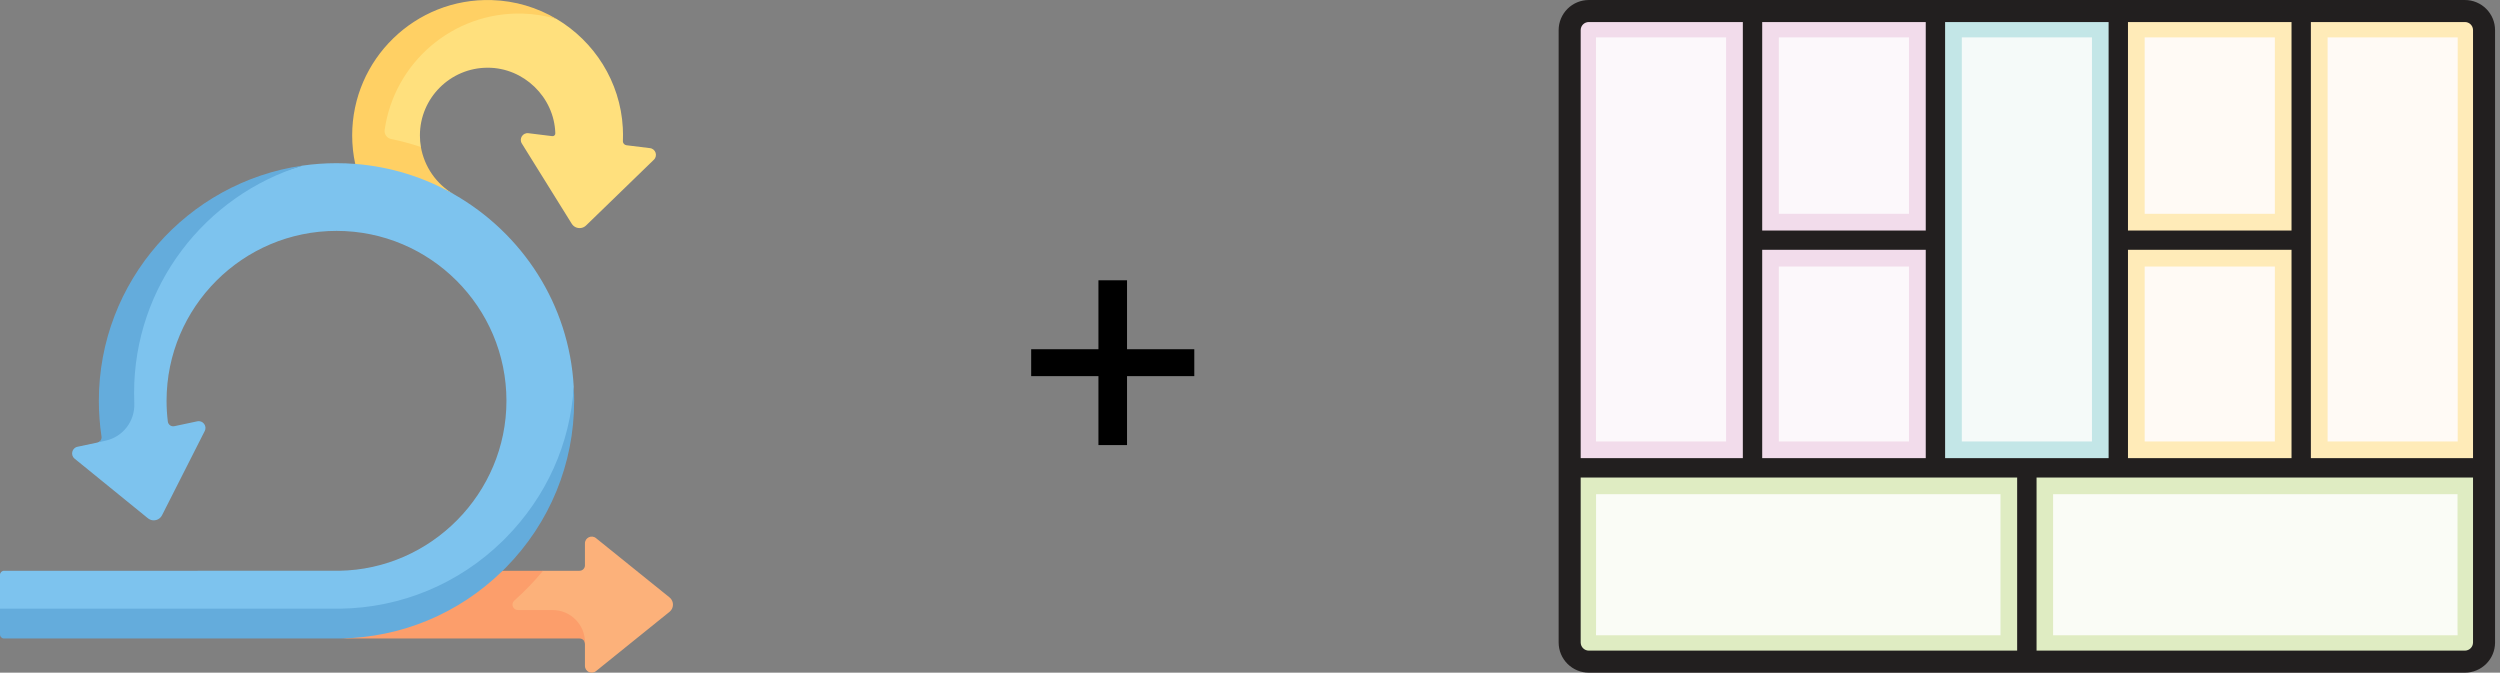
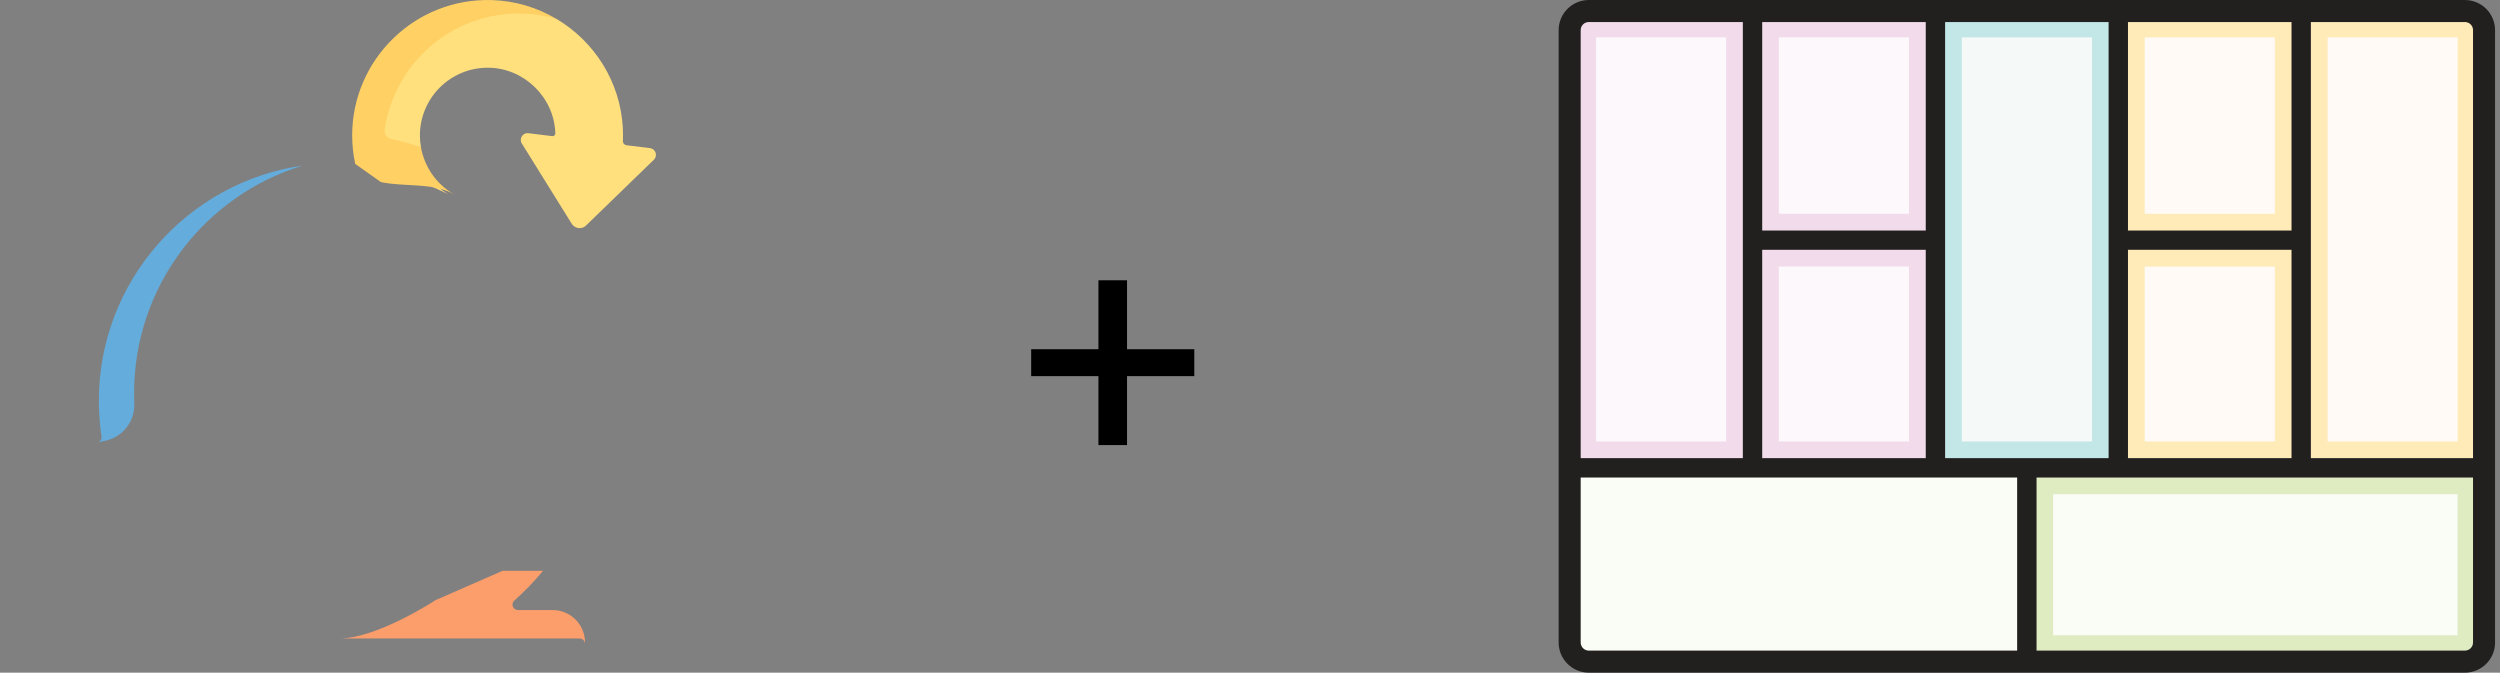
<svg xmlns="http://www.w3.org/2000/svg" width="223" height="60" viewBox="0 0 223 60" fill="none">
  <rect x="0" y="0" width="223" height="60" fill="#808080" stroke="none" />
  <path d="M57.979 13.214L55.881 12.956C55.695 12.933 55.555 12.772 55.563 12.585C55.579 12.195 55.578 11.803 55.556 11.408C55.333 7.273 53.005 3.688 49.642 1.689C49.642 1.689 48.87 1.403 48.527 1.24C47.068 0.549 45.487 0.474 43.788 0.423C36.96 0.218 32.023 5.447 32.023 12.23C32.023 13.094 32.116 13.944 32.295 14.772C35.482 15.022 40.003 17.336 40.003 17.336C38.425 16.436 37.35 14.655 37.546 13.113C37.487 12.775 37.456 12.429 37.456 12.079C37.456 8.749 40.166 6.04 43.496 6.04C46.705 6.029 49.442 8.657 49.535 11.895C49.54 12.044 49.411 12.162 49.264 12.144L47.134 11.882C46.63 11.82 46.279 12.37 46.547 12.8L50.987 19.939C51.069 20.07 51.18 20.184 51.319 20.254C51.647 20.422 52.028 20.354 52.276 20.113L58.326 14.247C58.69 13.893 58.483 13.276 57.979 13.214Z" fill="#FFE07D" />
  <path d="M43.863 0.007C37.034 -0.199 31.414 5.296 31.414 12.079C31.414 12.943 31.507 13.793 31.686 14.621C31.686 14.621 33.978 16.244 33.978 16.244C36.184 16.7 38.602 16.251 40.501 17.336C38.923 16.436 37.85 14.868 37.543 13.113C36.673 12.822 35.786 12.585 34.885 12.399C34.509 12.322 34.258 11.966 34.312 11.586C35.158 5.61 40.394 1.027 46.641 1.214C47.677 1.246 48.682 1.409 49.639 1.689C47.933 0.676 45.961 0.069 43.863 0.007Z" fill="#FFD064" />
-   <path d="M59.72 53.288L53.16 47.999C52.765 47.681 52.177 47.962 52.177 48.469V50.43C52.177 50.696 51.96 50.913 51.694 50.913H48.436L45.491 51.822L44.83 50.913C40.93 54.728 35.99 56.485 30.523 56.566L51.718 56.775C51.951 56.775 52.138 56.979 52.167 57.336C52.173 57.368 52.177 57.401 52.177 57.435V59.396C52.177 59.903 52.765 60.184 53.16 59.866L59.704 54.589C59.824 54.492 59.923 54.367 59.976 54.222C60.103 53.875 59.989 53.506 59.72 53.288Z" fill="#FCB17A" />
  <path d="M49.293 54.416H46.198C45.755 54.416 45.544 53.869 45.875 53.574C46.756 52.788 47.634 51.892 48.441 50.913H44.835L38.855 53.529C38.855 53.529 33.716 56.902 30.336 56.953H31.544H40.977H51.699C51.966 56.953 52.182 57.169 52.182 57.436V57.305C52.182 55.709 50.888 54.416 49.293 54.416Z" fill="#FC9E6B" />
-   <path d="M0.466 56.019C0.466 56.219 0.629 56.382 0.829 56.382L30.016 56.027C35.483 55.946 40.351 54.729 44.251 50.913C44.343 50.822 44.716 50.538 44.806 50.445C48.743 46.453 51.128 41.395 51.128 35.788C51.128 35.386 51.177 34.491 51.177 34.491C50.764 27.118 46.57 20.805 40.504 17.336C37.866 15.829 34.875 14.871 31.689 14.621C31.137 14.577 30.579 14.556 30.016 14.556C28.989 14.556 27.979 14.63 26.99 14.771C26.99 14.771 24.299 15.562 22.956 16.051C14.816 19.013 9.125 26.602 9.125 35.754C9.125 36.823 9.09 37.892 9.248 38.942C9.278 39.139 9.159 39.32 8.828 39.418C8.783 39.445 8.733 39.465 8.679 39.477L6.911 39.852C6.414 39.958 6.262 40.592 6.655 40.912L13.177 46.216C13.297 46.313 13.44 46.384 13.593 46.406C13.959 46.458 14.296 46.27 14.453 45.961L18.263 38.445C18.492 37.992 18.095 37.475 17.599 37.581L15.551 38.016C15.274 38.075 15.005 37.884 14.97 37.603C14.896 36.992 14.857 36.375 14.857 35.754C14.857 27.396 21.657 20.595 30.016 20.595C38.374 20.595 45.175 27.396 45.175 35.754C45.175 43.99 38.477 50.79 30.245 50.912L0.362 50.913C0.162 50.913 0 51.075 0 51.276V54.295L0.466 56.019Z" fill="#7DC3EE" />
  <path d="M11.961 35.055C11.961 35.359 11.967 35.663 11.98 35.966C12.049 37.555 10.976 38.966 9.422 39.307L8.75 39.456C8.958 39.377 9.09 39.162 9.055 38.936C8.897 37.886 8.817 36.823 8.817 35.754C8.817 25.092 16.729 16.244 26.989 14.771C18.3 17.419 11.961 25.511 11.961 35.055Z" fill="#64ACDC" />
-   <path d="M51.215 35.754C51.215 41.361 49.046 46.647 45.11 50.639C45.019 50.732 44.926 50.823 44.834 50.913C40.934 54.729 35.802 56.872 30.335 56.953H0.362C0.162 56.953 0 56.791 0 56.59V54.295H30.335C35.802 54.215 40.934 52.072 44.834 48.256C44.926 48.165 45.019 48.075 45.11 47.982C48.733 44.307 50.863 39.599 51.177 34.491C51.205 34.931 51.215 35.309 51.215 35.754Z" fill="#64ACDC" />
  <path d="M91.981 33.551V31.151H106.531V33.551H91.981ZM97.981 25.001H100.531V39.701H97.981V25.001Z" fill="black" />
  <path d="M180.781 41.73V59.017H219.408C221.326 59.017 221.632 57.928 221.564 56.112V41.73L180.781 41.73Z" fill="#FAFCF6" />
  <path d="M180.798 41.73V59.017H142.171C140.254 59.017 139.948 57.928 140.016 56.111V41.73L180.798 41.73Z" fill="#FAFCF6" />
  <path d="M156.319 41.73H140.008V3.141C140.008 1.67 140.516 0.982 142.035 0.982H156.319V41.73ZM172.634 41.73H156.319V21.422H172.634V41.73ZM172.634 21.422H156.319V0.982H172.634V21.422Z" fill="#FCF8FB" />
  <path d="M188.955 41.73H172.641V0.982H188.955V41.73Z" fill="#F5FAF9" />
  <path d="M205.269 41.73H188.953V21.422H205.269V41.73ZM205.269 21.422H188.953V0.982H205.269V21.422ZM205.269 41.73L221.579 41.731V3.142C221.579 1.67 221.07 0.982 219.552 0.982H205.269V41.73Z" fill="#FFFAF5" />
  <path d="M221.564 56.114V41.731H180.781V59.019H219.408C221.325 59.019 221.632 57.929 221.564 56.114ZM219.219 56.666H183.137V44.084H219.211V56.158L219.213 56.202C219.22 56.39 219.221 56.544 219.219 56.666Z" fill="#DFECC2" />
-   <path d="M140.016 41.731V56.114C139.948 57.93 140.255 59.019 142.171 59.019H180.798V41.732L140.016 41.731ZM178.446 56.666H142.362C142.359 56.511 142.361 56.356 142.368 56.202L142.369 56.157V44.084H178.446V56.666Z" fill="#DFECC2" />
  <path d="M142.035 0.982C140.516 0.982 140.008 1.67 140.008 3.141V41.73H156.319V0.982H142.035ZM153.966 39.377H142.361V3.335H153.966V39.377ZM156.319 21.422V41.73L172.634 41.729V21.422H156.319ZM170.281 39.377H158.672V23.775H170.281V39.377ZM156.319 0.982V21.422H172.634V0.982H156.319ZM170.281 19.069H158.672V3.335H170.281V19.069Z" fill="#F2DCEB" />
  <path d="M172.641 0.982V41.73H188.955V0.982H172.641ZM186.603 39.377H174.994V3.335H186.603V39.377Z" fill="#C3E6E7" />
  <path d="M219.552 0.982H205.269V41.73H221.579V3.141C221.579 1.67 221.07 0.982 219.552 0.982ZM219.227 39.377H207.622V3.335H219.227V39.377ZM188.953 0.982V21.422H205.269V0.982H188.953ZM202.916 19.069H191.305V3.335H202.916V19.069ZM188.953 21.422V41.729L205.269 41.73V21.422H188.953ZM202.916 39.377H191.305V23.775H202.916V39.377Z" fill="#FFEBB8" />
  <path d="M219.875 0.001H141.718C141.005 0.002 140.323 0.285 139.819 0.788C139.315 1.292 139.032 1.974 139.031 2.686V57.317C139.033 58.029 139.316 58.711 139.82 59.214C140.323 59.718 141.006 60 141.718 60.001H219.875C220.586 60 221.269 59.717 221.772 59.214C222.275 58.711 222.559 58.029 222.559 57.317V2.686C222.559 1.975 222.276 1.292 221.772 0.789C221.269 0.285 220.587 0.002 219.875 0.001ZM219.875 1.966C220.27 1.966 220.594 2.29 220.594 2.686V40.867H206.13V1.966H219.875ZM189.816 40.867L189.815 22.285H204.404V40.867H189.816ZM204.404 1.966V20.561H189.815V1.966H204.404ZM188.088 1.966L188.089 40.867H173.504L173.503 1.966H188.088ZM157.188 1.966H171.777V20.561H157.188V1.966ZM171.777 22.285L171.777 40.867H157.188V22.285H171.777ZM141.718 1.966H155.461V40.867H140.997V2.686C140.997 2.29 141.32 1.966 141.718 1.966ZM141.718 58.036C141.527 58.034 141.346 57.957 141.211 57.823C141.076 57.689 140.999 57.507 140.997 57.317V42.593H179.93V58.036H141.718ZM219.875 58.036H181.661V42.593H220.594V57.317C220.592 57.507 220.515 57.688 220.381 57.823C220.246 57.957 220.065 58.033 219.875 58.036Z" fill="#221F1F" />
</svg>